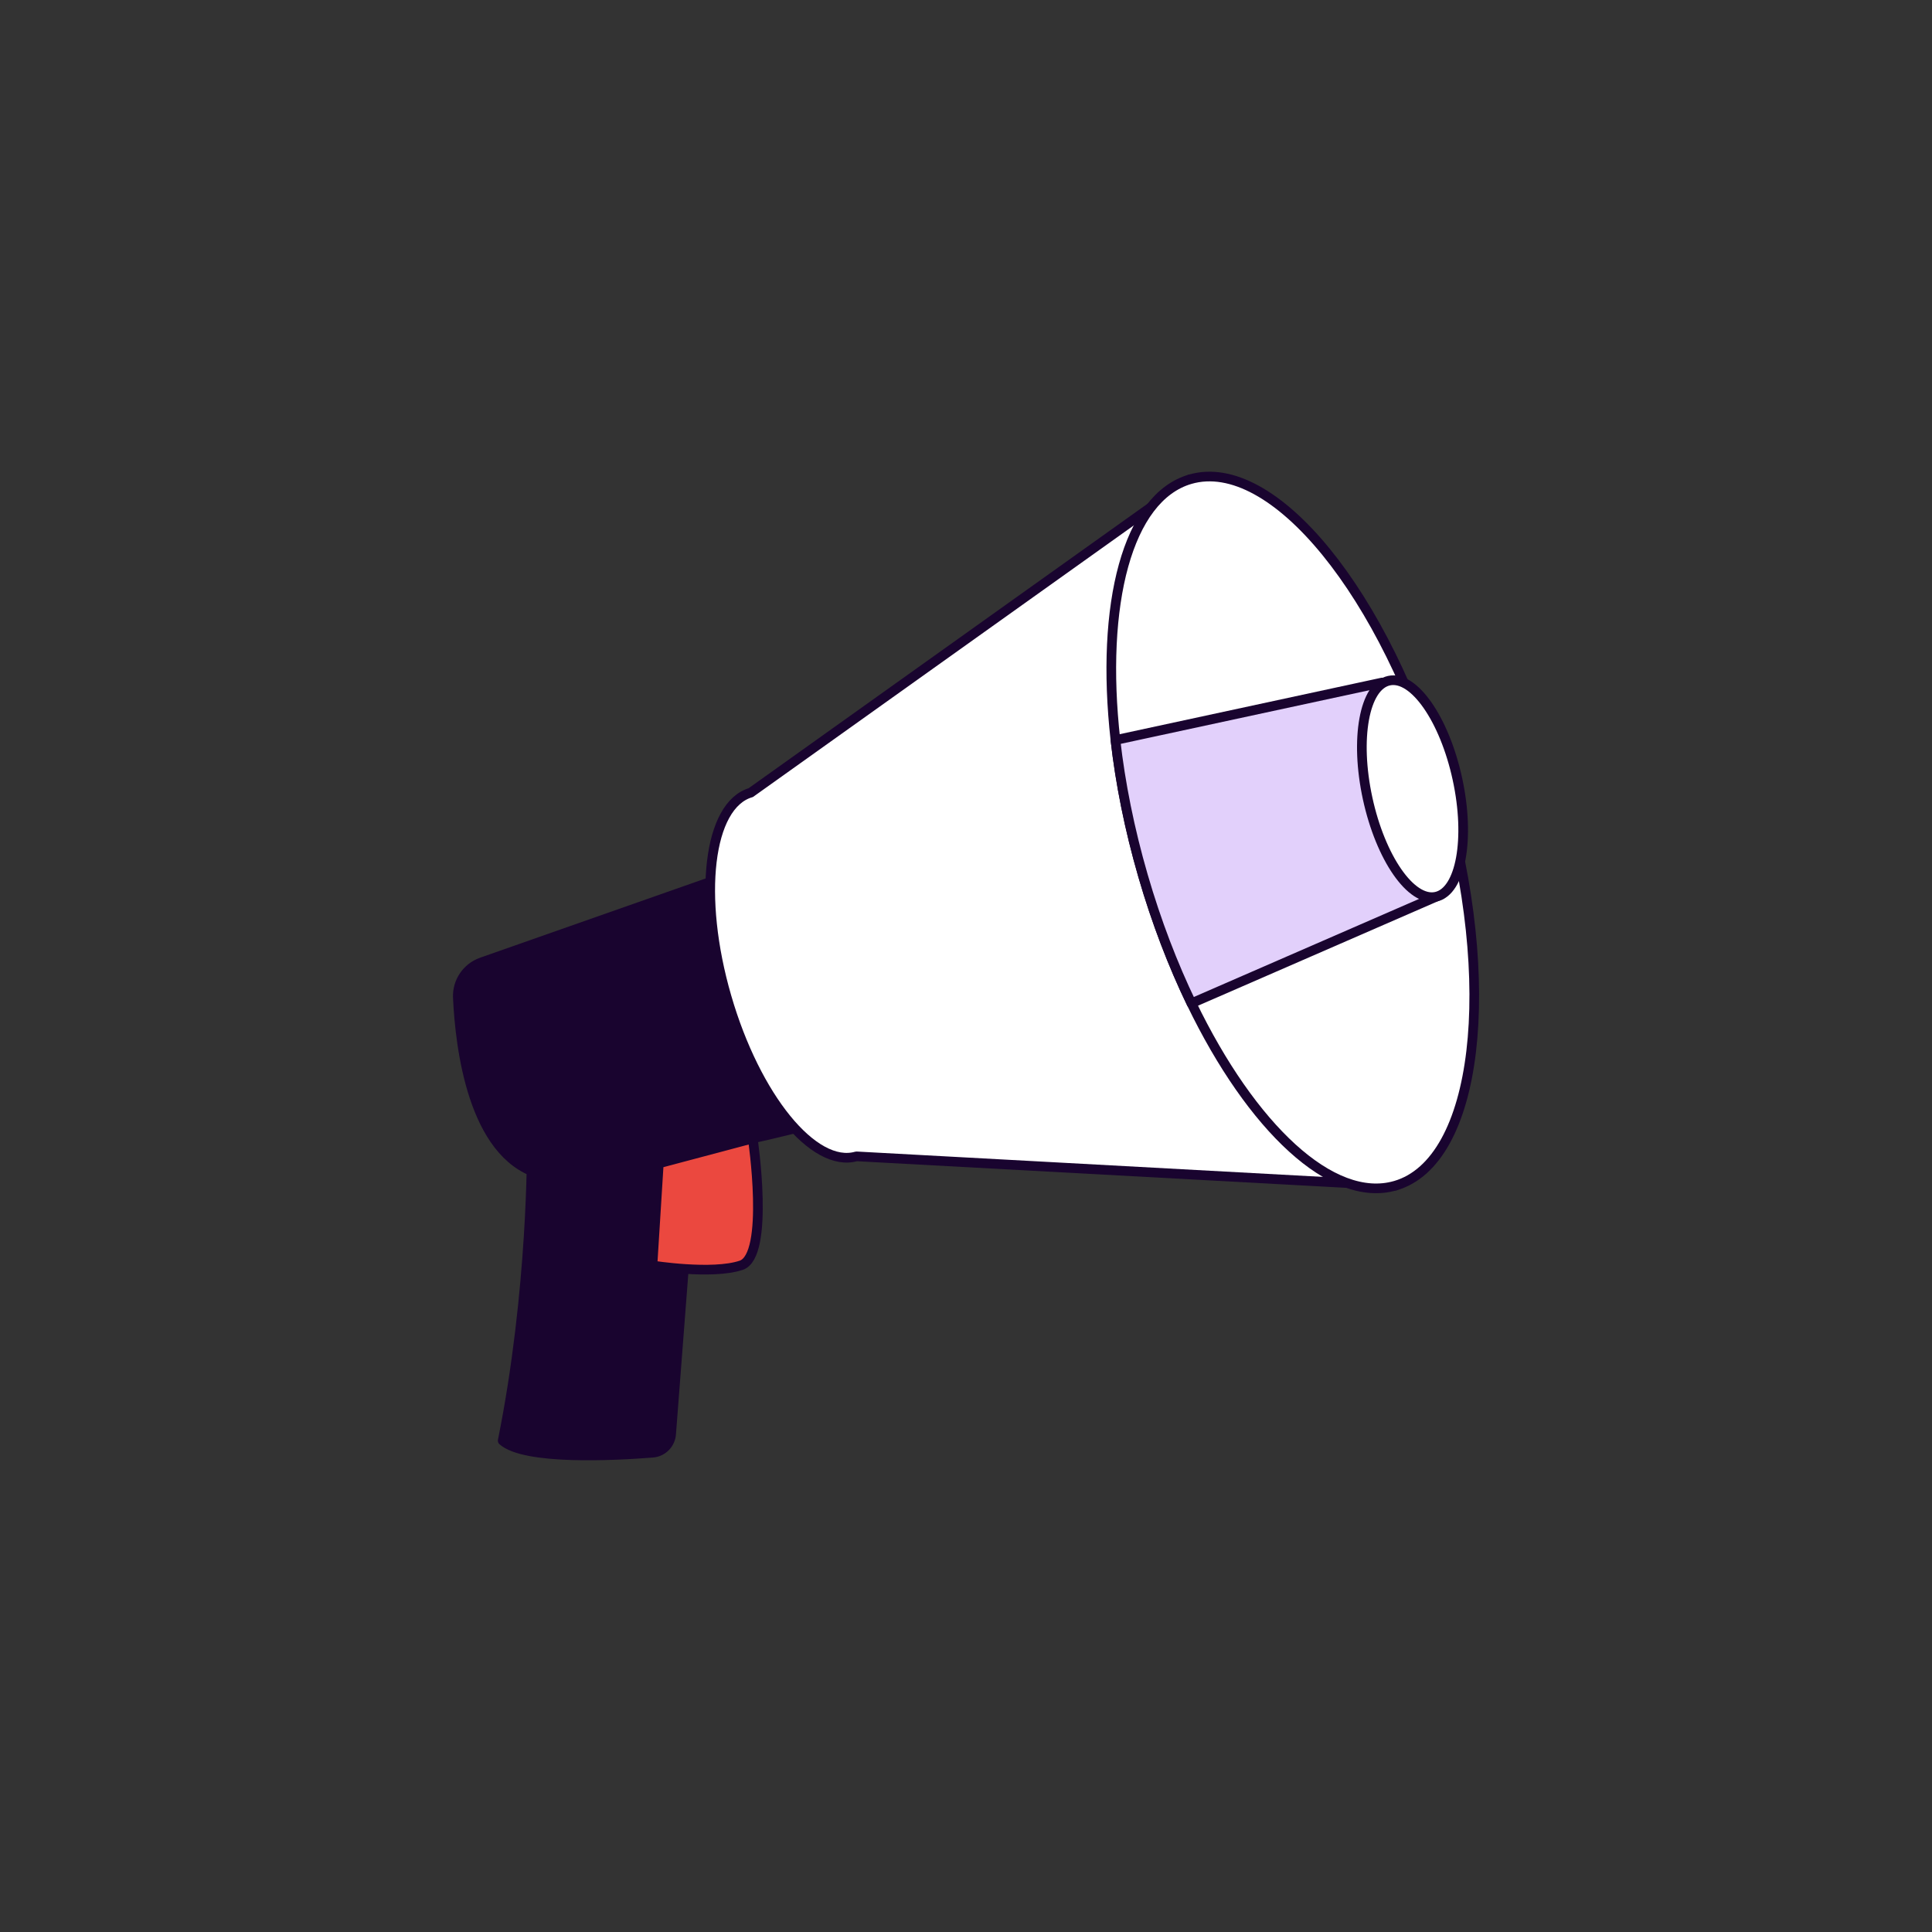
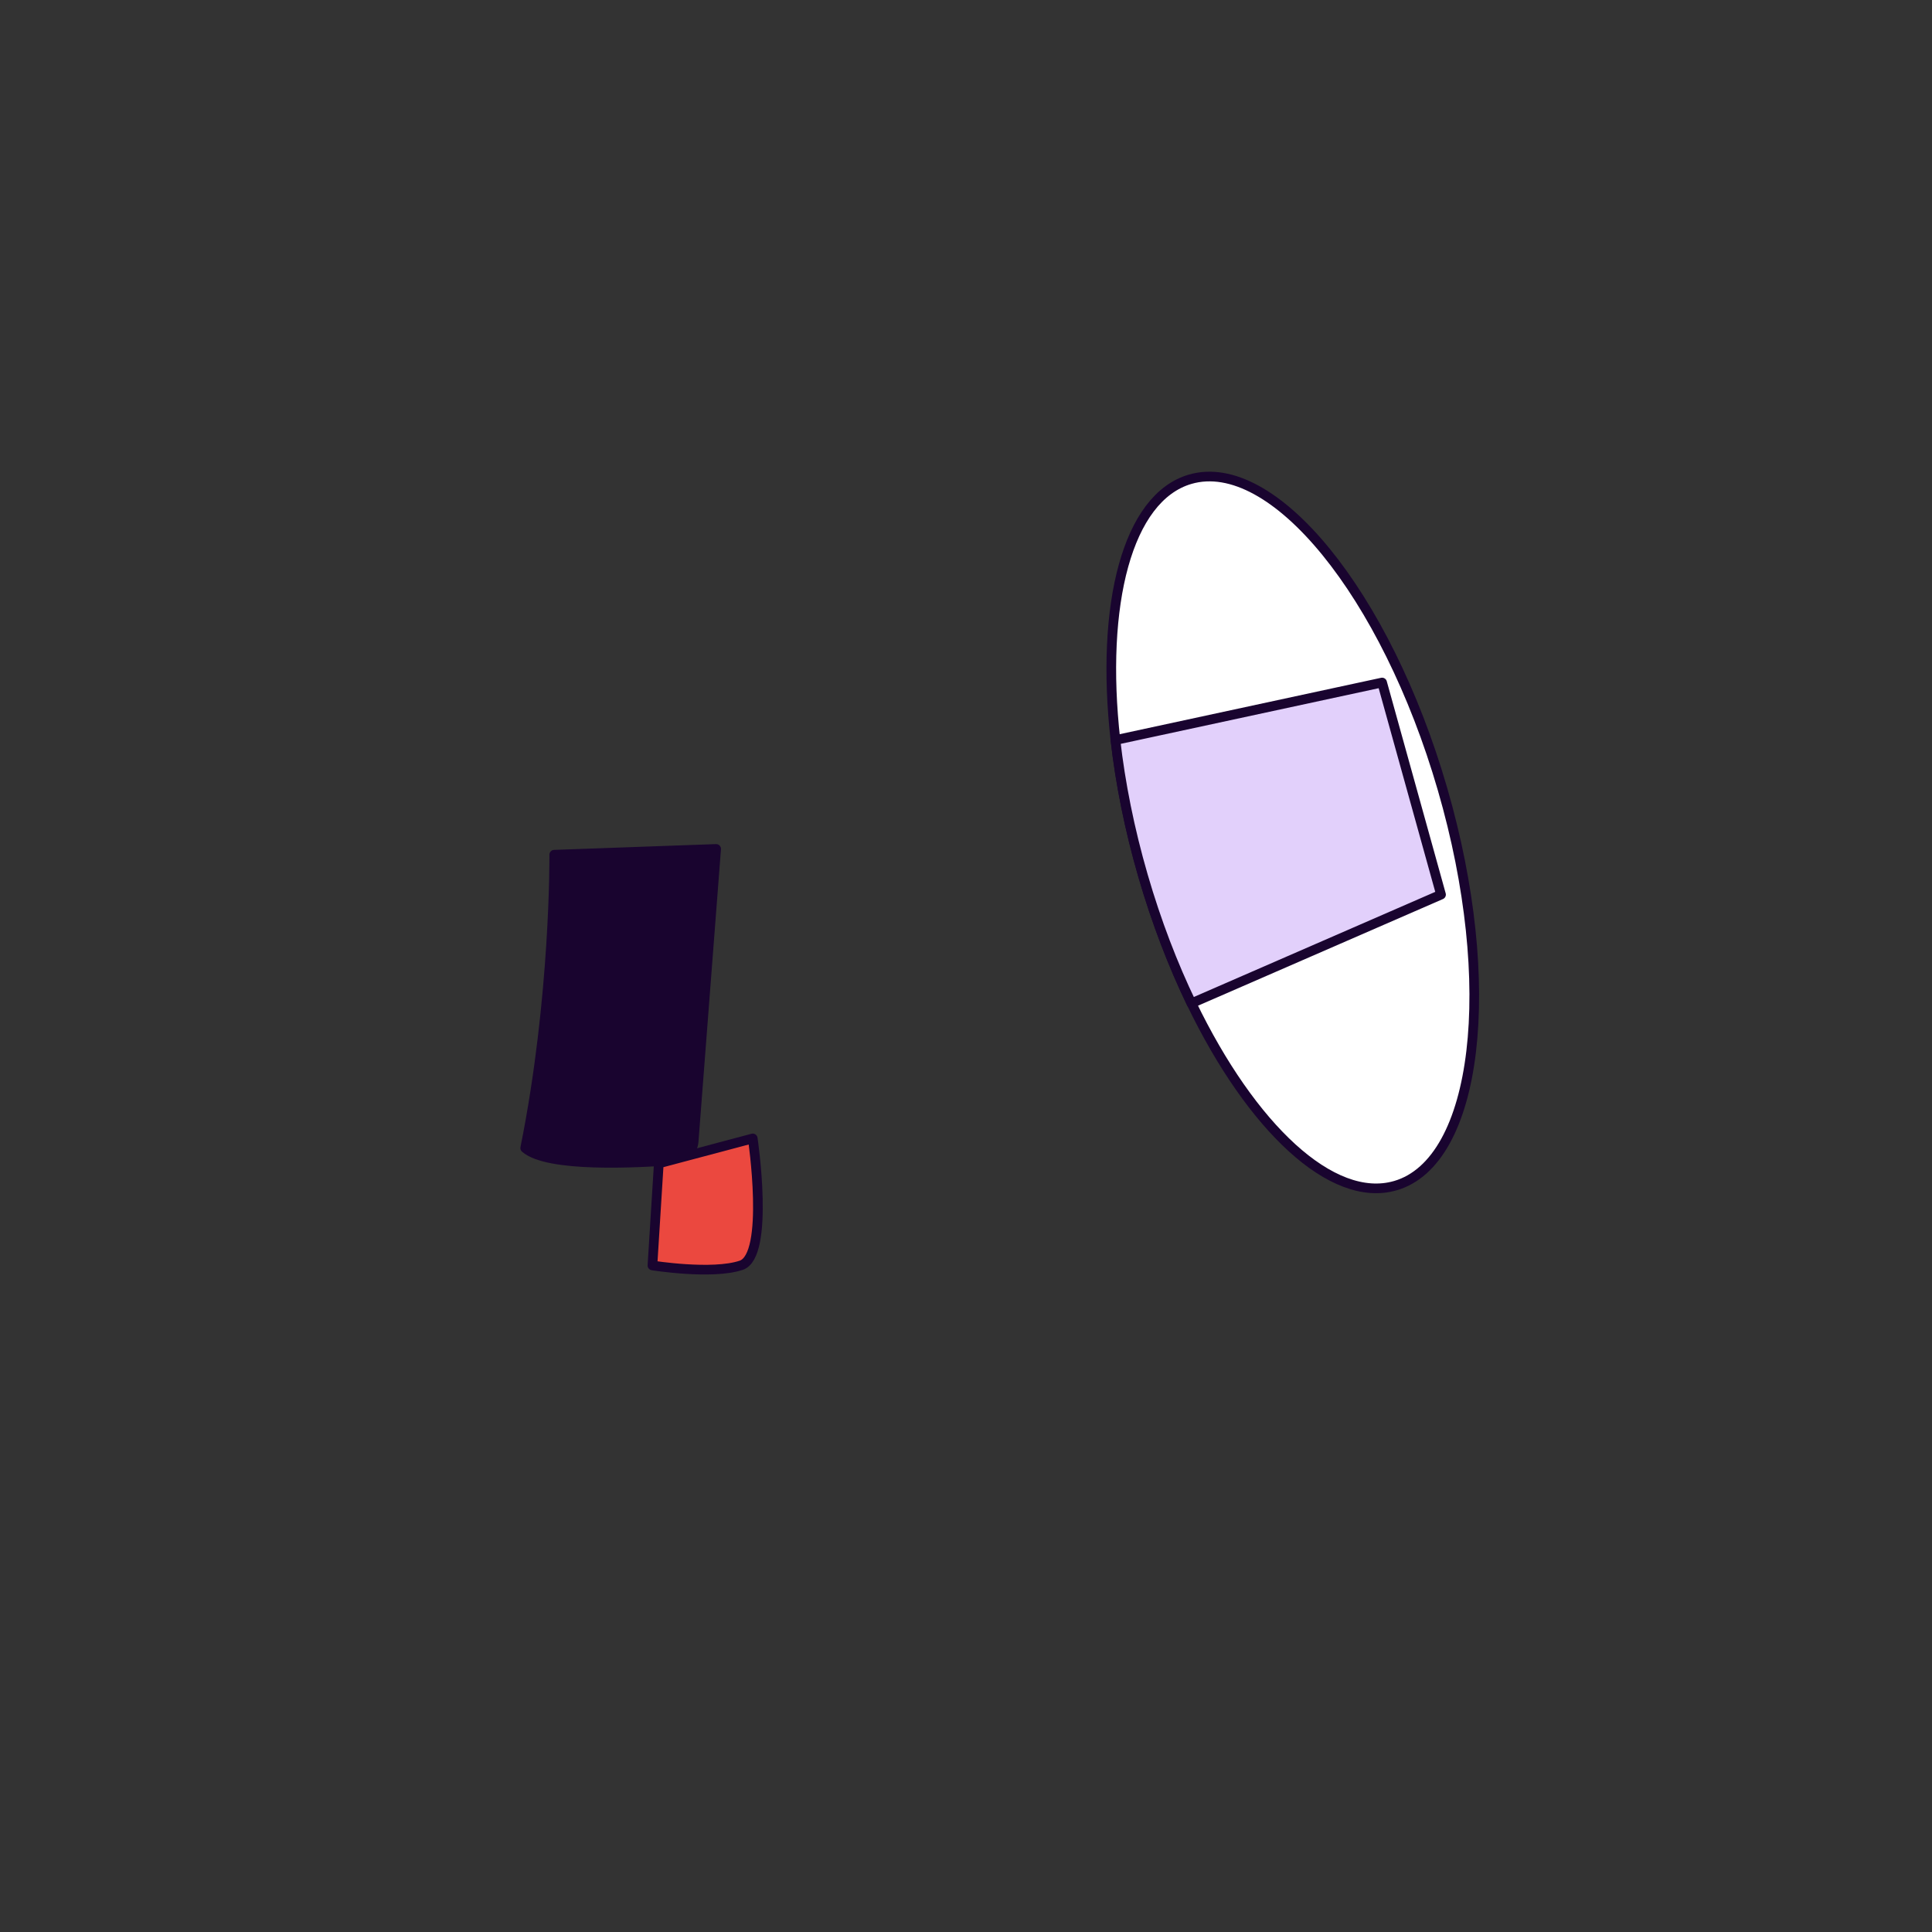
<svg xmlns="http://www.w3.org/2000/svg" id="Layer_1" data-name="Layer 1" viewBox="0 0 400 400">
  <rect x="0" y="0" width="400" height="400" fill="#333333" stroke="none" />
  <defs>
    <style>
      .cls-1 {
        fill: #19042f;
      }

      .cls-1, .cls-2, .cls-3, .cls-4 {
        stroke: #19042f;
        stroke-linecap: round;
        stroke-linejoin: round;
        stroke-width: 2px;
      }

      .cls-2 {
        fill: #e2d0fb;
      }

      .cls-3 {
        fill: #fff;
      }

      .cls-4 {
        fill: #eb483f;
      }
    </style>
  </defs>
-   <path class="cls-1" d="m143.61,236.34l-4.66,60.58c-.16,2.05-1.78,3.69-3.84,3.85-7.87.62-26.38,1.59-31.03-2.5,6.27-31.18,6.01-60.73,6.01-60.73l33.52-1.2Z" />
-   <path class="cls-1" d="m99.72,199.23l72.76-25.57,4.18,56.85s-38.44,10.75-65.2,12.45c-13.55-4.14-16.19-25.99-16.67-36.42-.15-3.26,1.86-6.23,4.94-7.31Z" />
+   <path class="cls-1" d="m143.61,236.34c-.16,2.05-1.78,3.69-3.84,3.85-7.87.62-26.38,1.59-31.03-2.5,6.27-31.18,6.01-60.73,6.01-60.73l33.52-1.2Z" />
  <g>
-     <path class="cls-3" d="m155.46,164.09l90.96-64.87,42.46,146.26-111.56-6.07c-8.82,2.56-20.86-12.23-26.89-33.02-6.04-20.8-3.79-39.73,5.03-42.29Z" />
    <path class="cls-3" d="m288.89,245.48c17.12-4.97,21.49-41.74,9.76-82.13-11.72-40.39-35.11-69.1-52.23-64.13-13,3.77-18.64,25.88-15.48,53.99,1.01,8.9,2.9,18.42,5.72,28.14,2.77,9.54,6.19,18.42,10.02,26.37,12.4,25.7,29.13,41.55,42.2,37.76Z" />
  </g>
  <path class="cls-4" d="m155.85,235.7s3.59,24.24-2.39,26.26c-5.98,2.02-18.38.04-18.38.04l1.32-21.13,19.45-5.17Z" />
  <g>
    <path class="cls-2" d="m246.68,207.72l51.67-22.5-12.2-43.91-55.21,11.91c1.01,8.9,2.9,18.42,5.72,28.14,2.77,9.54,6.19,18.42,10.02,26.37Z" />
-     <ellipse class="cls-3" cx="292.45" cy="163.29" rx="9.51" ry="22.89" transform="translate(-27.99 65.77) rotate(-12.25)" />
  </g>
</svg>